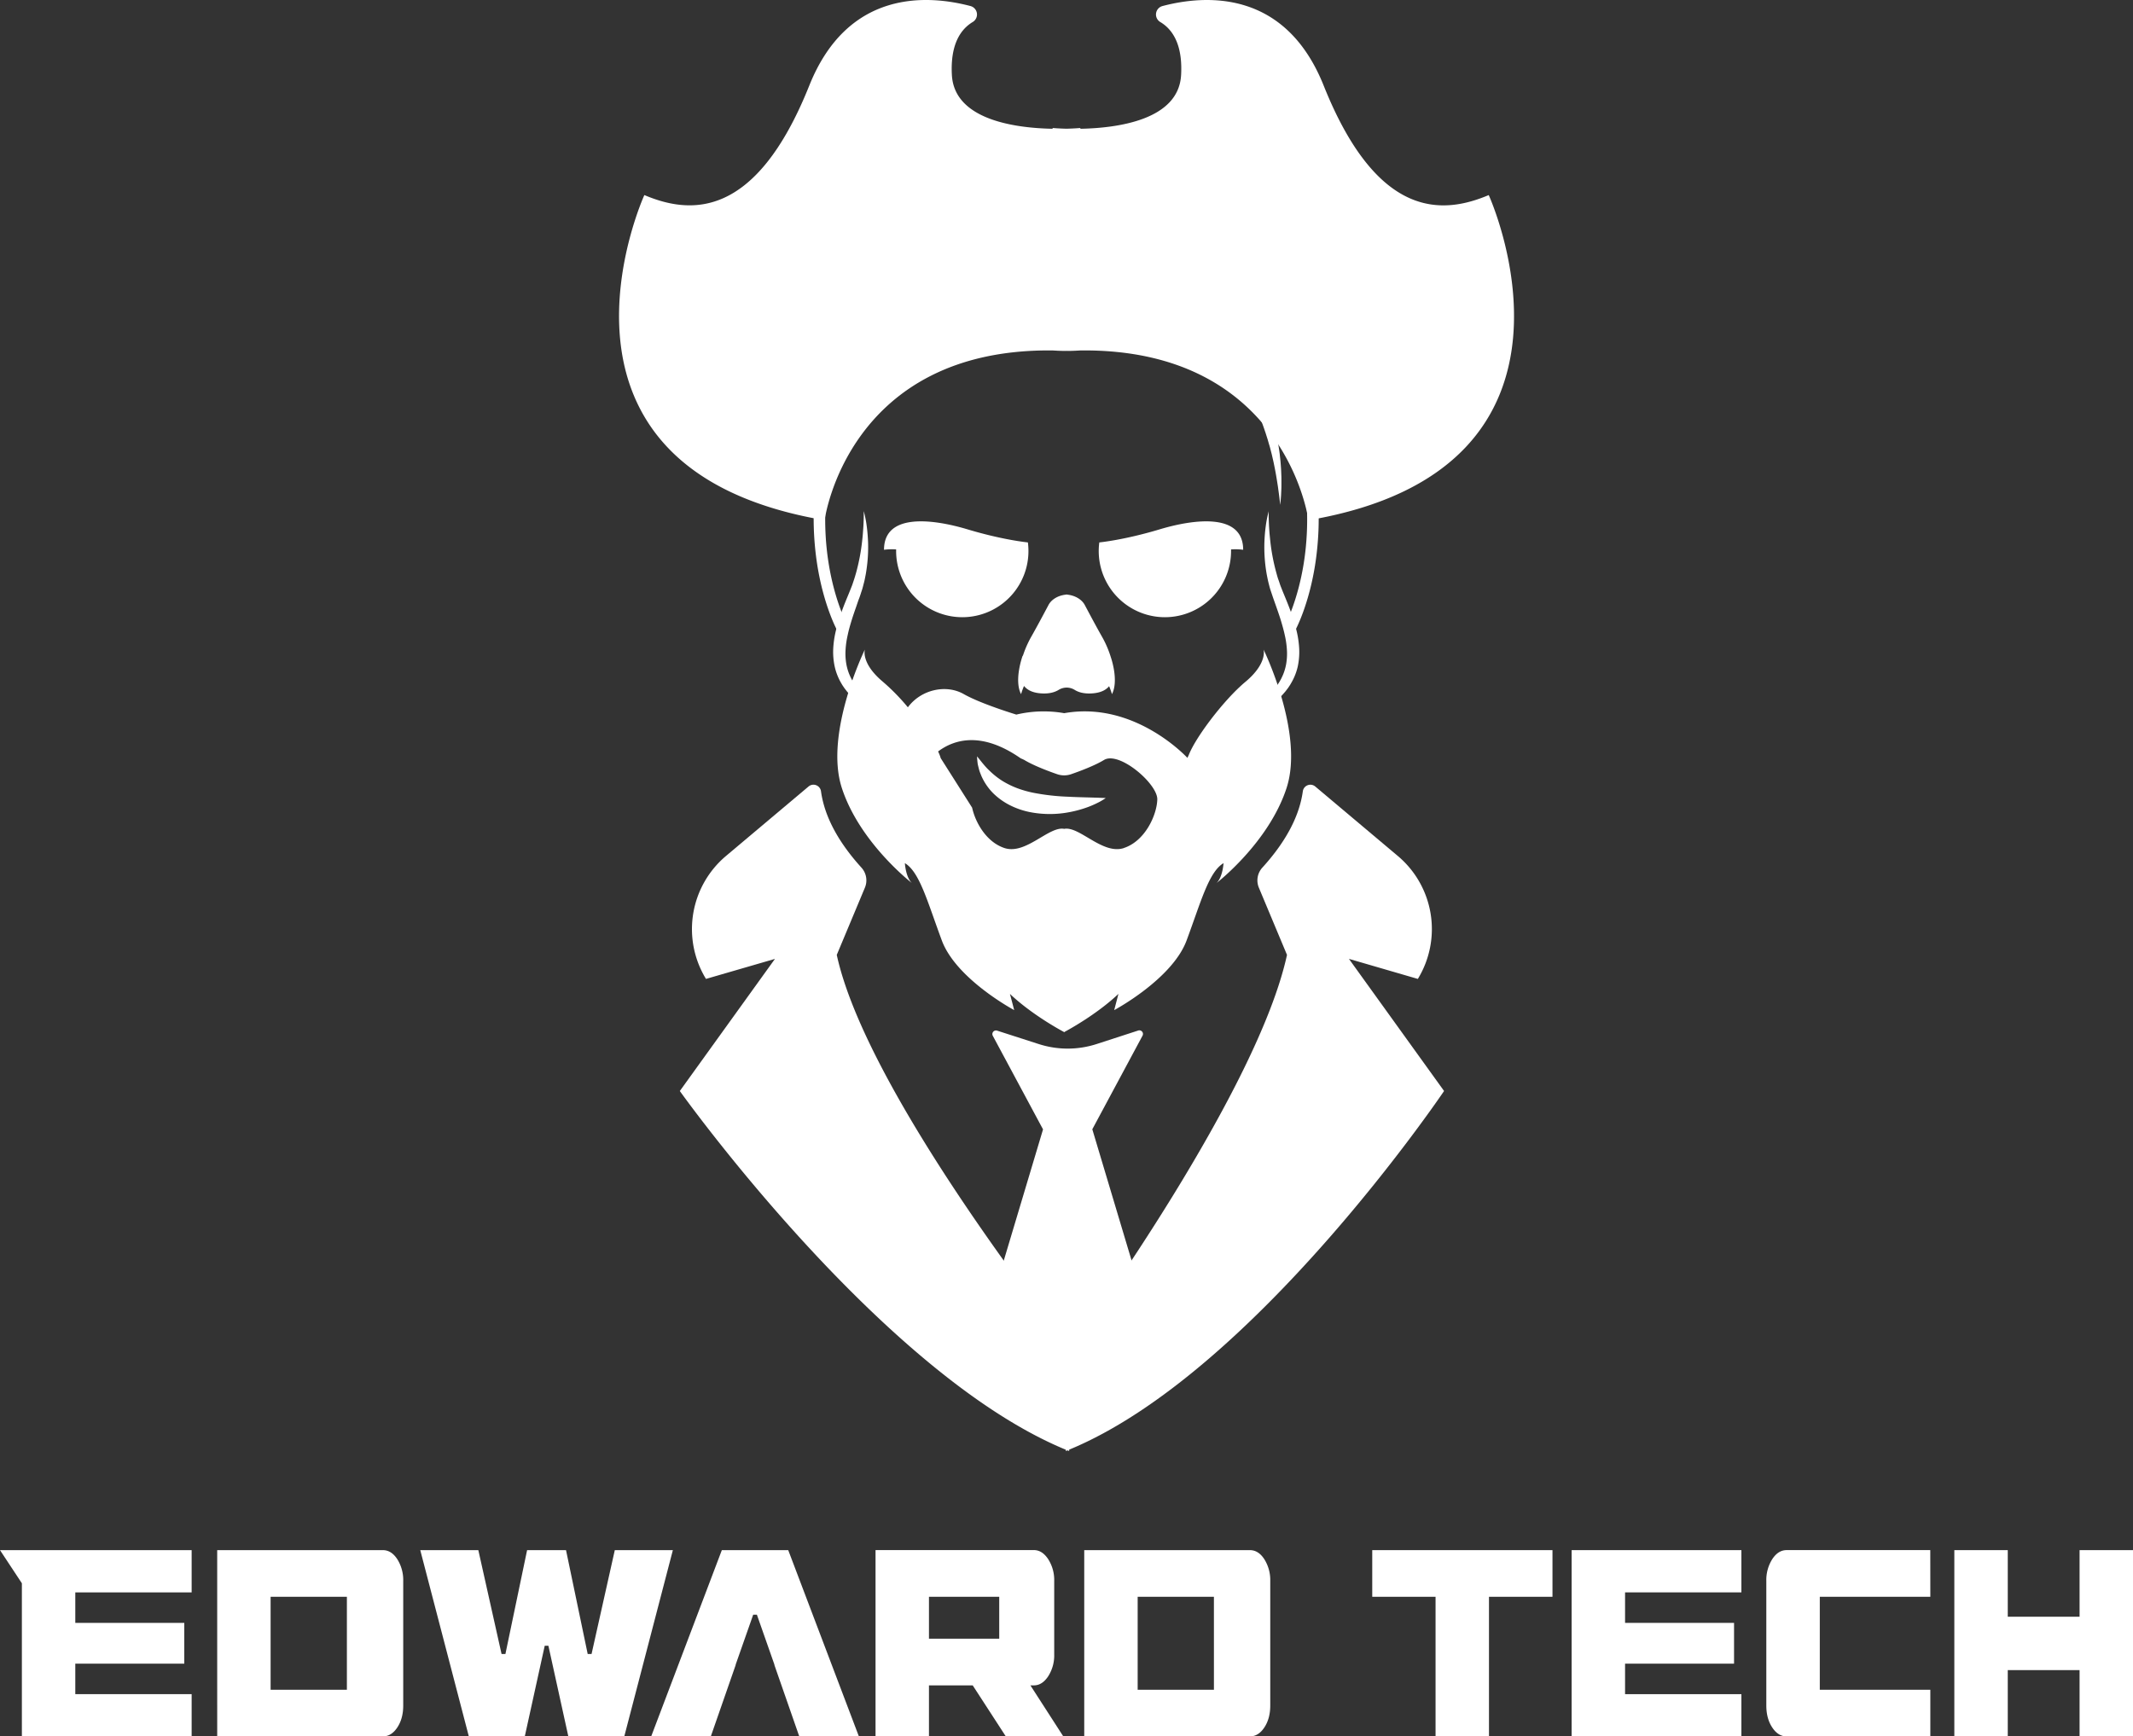
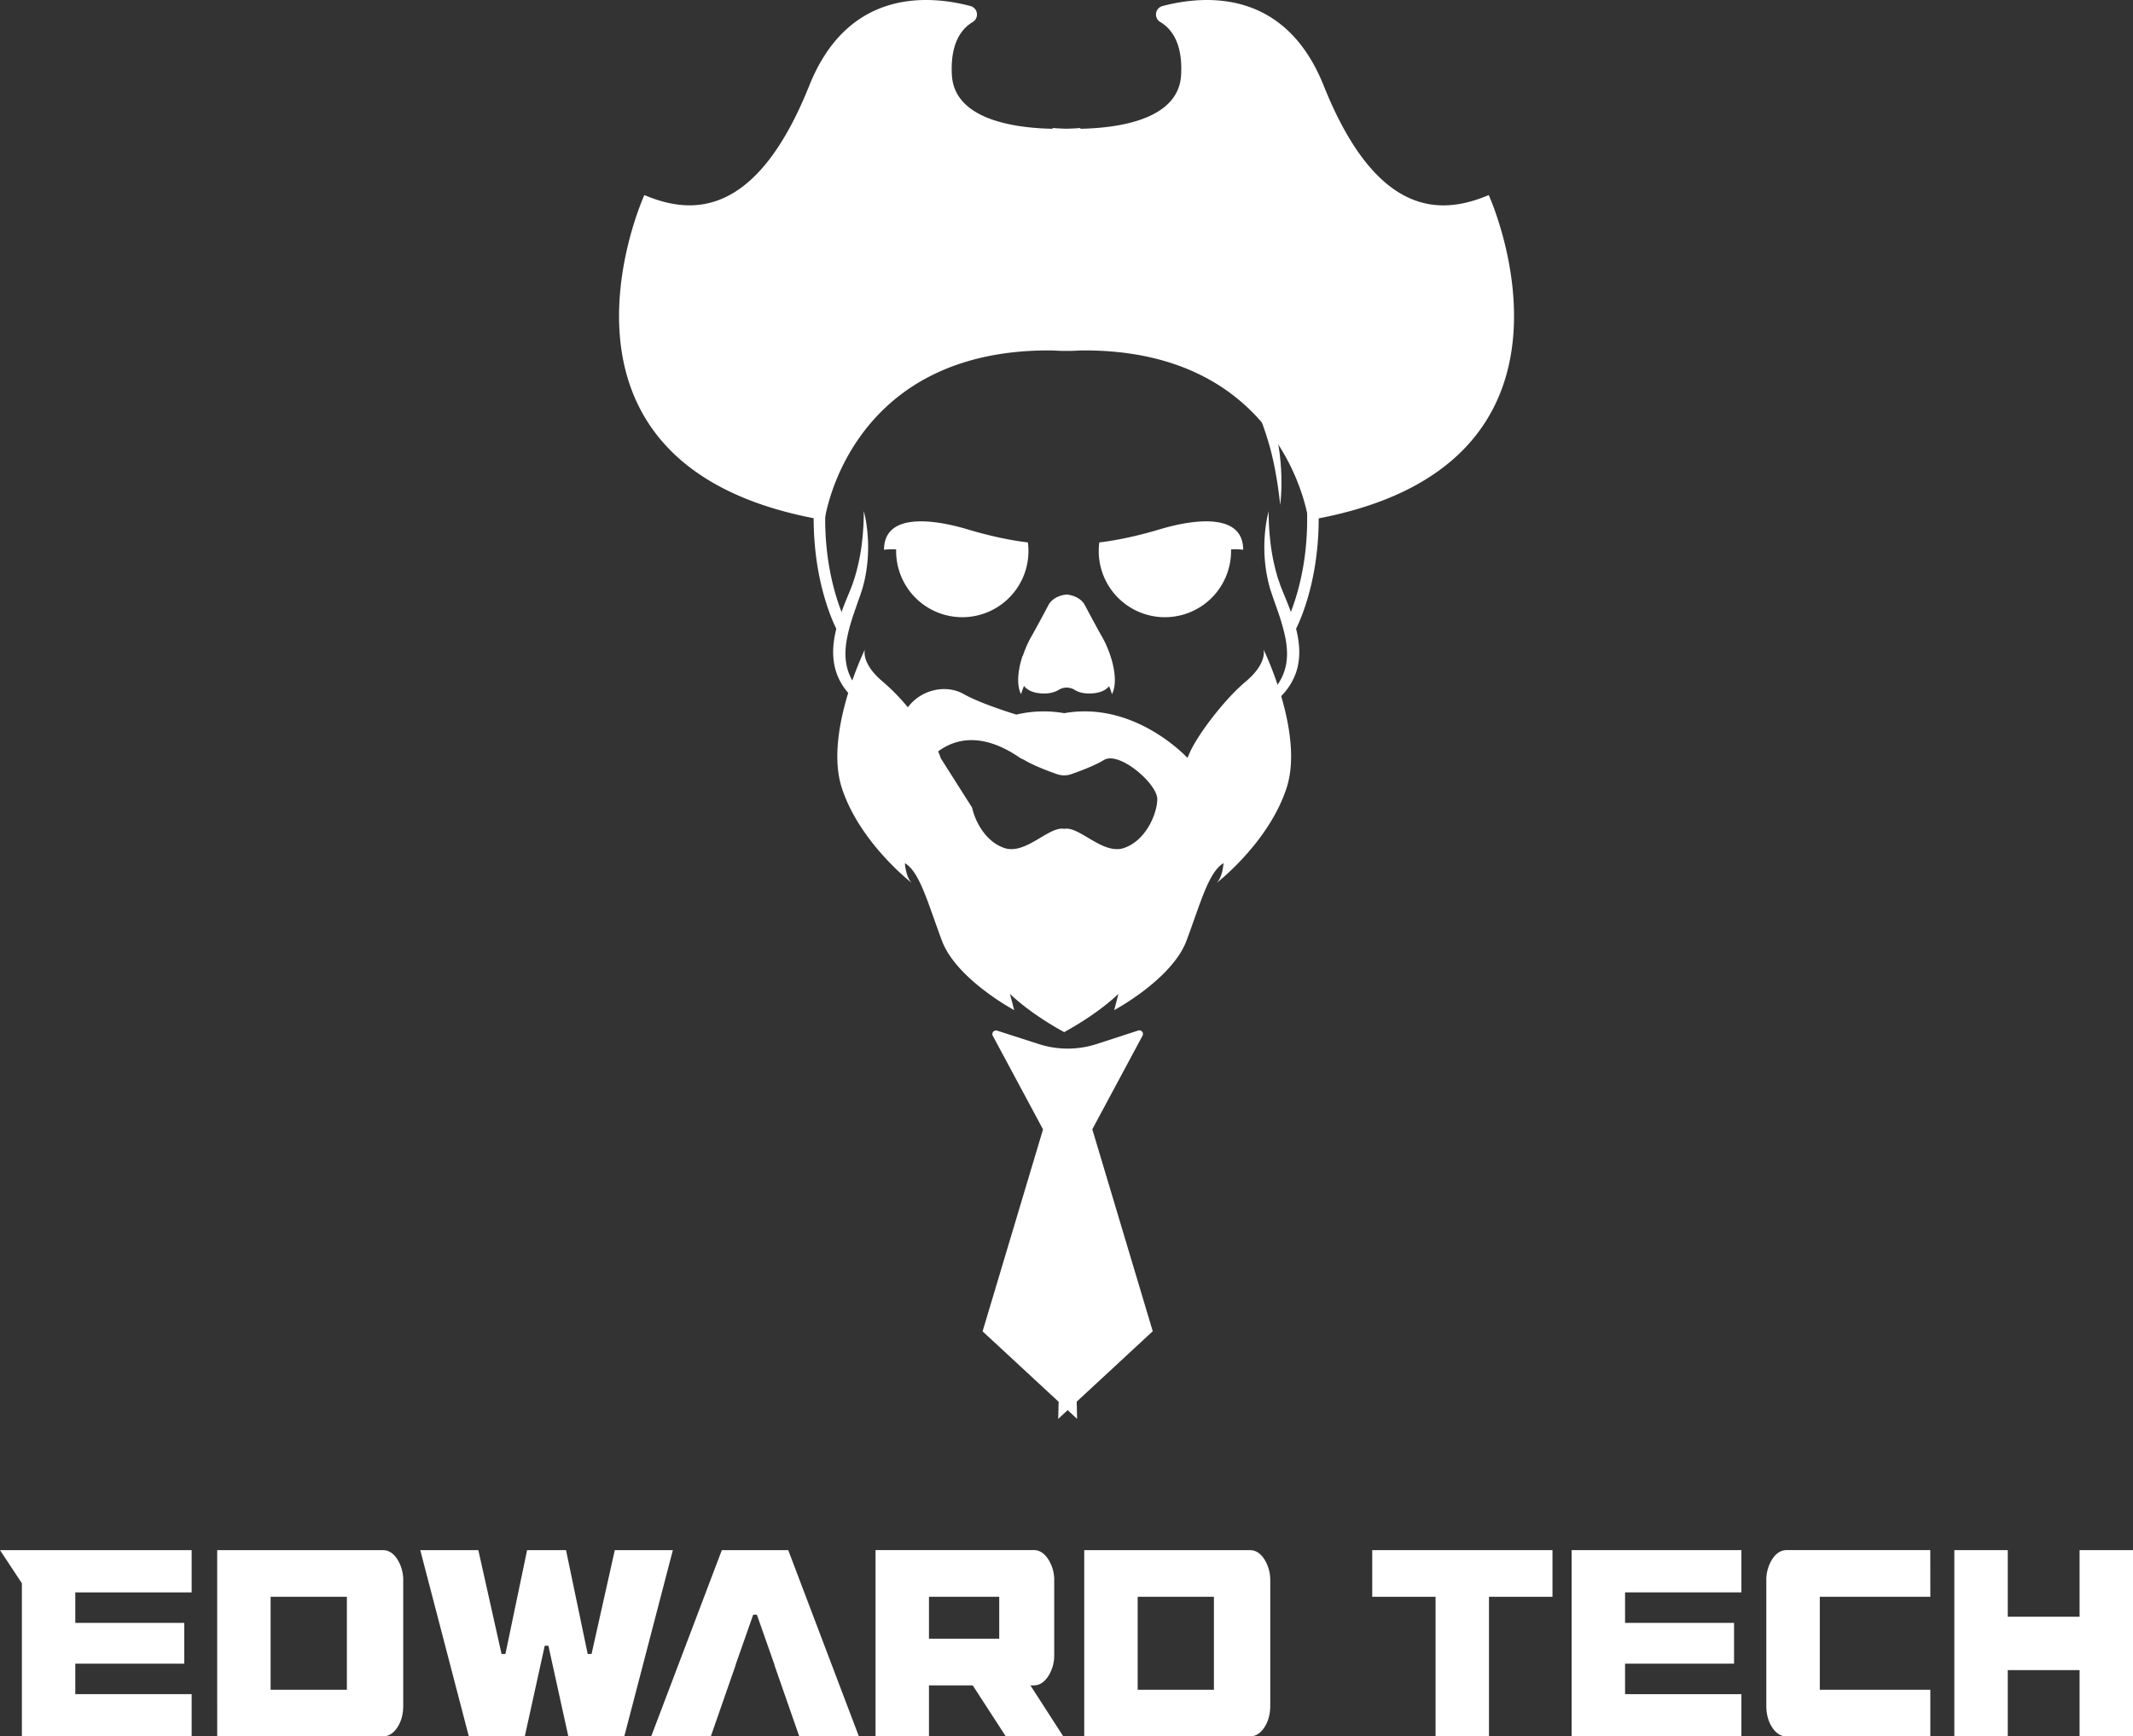
<svg xmlns="http://www.w3.org/2000/svg" viewBox="0 0 1636.78 1332.65">
  <rect x="0" y="0" width="1636.78" height="1332.65" fill="#333333" stroke="none" />
  <defs>
    <style>.cls-1{fill:#fff;}</style>
  </defs>
  <title>Risorsa 3white</title>
  <g id="Livello_2" data-name="Livello 2">
    <g id="Livello_1-2" data-name="Livello 1">
      <path class="cls-1" d="M642.65,484.29c-.43-.77-10.5-19.17-15.52-50.77a230,230,0,0,1-1.74-57.06,268,268,0,0,1,17.63-73c10.27-26.25,26-48.21,46.66-65.27,16.52-13.62,36.22-24.13,58.55-31.25,37.89-12.08,69.88-10.22,71.22-10.13l-.55,8.78c-.31,0-31.92-1.83-68.28,9.82-48.34,15.49-81.79,46.19-99.41,91.25-20.68,52.89-19.83,97.18-15.46,125,4.73,30.2,14.49,48.13,14.59,48.31Z" />
      <path class="cls-1" d="M662.76,392.06a87.5,87.5,0,0,1,2.37,12c.53,4.07.84,8.16,1,12.28a118.73,118.73,0,0,1-1.85,24.76c-.4,2-.76,4.11-1.31,6.13s-1,4.07-1.69,6.07-1.27,4.07-2,5.91-1.36,3.79-2,5.67c-1.32,3.78-2.65,7.53-3.8,11.29s-2.24,7.5-3,11.26a67.38,67.38,0,0,0-1.62,11.2,46.54,46.54,0,0,0,.57,10.94,38.62,38.62,0,0,0,3.35,10.31l.6,1.23c.2.41.45.8.68,1.2l.69,1.2.76,1.16.76,1.17L657,527l.83,1.13.9,1.09.91,1.09c.3.36.64.7,1,1.06.65.7,1.26,1.43,2,2.09l1,1c.34.34.68.69,1,1,.72.64,1.43,1.31,2.15,2l2.21,1.85c.77.57,1.53,1.16,2.3,1.73a53.78,53.78,0,0,0,10.1,5.67c1.81.74,3.66,1.43,5.56,2,3.8,1.18,7.77,2,11.74,3a85.83,85.83,0,0,1-12.29-.34,55.11,55.11,0,0,1-6.17-1.06l-1.53-.4-.77-.2-.76-.24-1.51-.48c-.5-.17-1-.36-1.49-.55a53.1,53.1,0,0,1-5.81-2.64c-.94-.5-1.85-1.05-2.78-1.59L663,542.47c-.85-.61-1.71-1.22-2.56-1.85-.43-.3-.84-.65-1.25-1l-1.24-1c-.84-.65-1.62-1.39-2.42-2.1-.39-.36-.81-.71-1.18-1.09l-1.13-1.15L652,533.13,651,531.91l-1.07-1.23-1-1.3c-.33-.43-.67-.87-1-1.31L647,526.7c-.3-.46-.62-.91-.9-1.39l-.83-1.44a44.09,44.09,0,0,1-4.79-12.46,53.27,53.27,0,0,1-1.11-13.2,74.73,74.73,0,0,1,1.72-12.8,125.86,125.86,0,0,1,3.41-12.12q2-5.9,4.31-11.58c1.52-3.78,3.16-7.58,4.52-11.13.76-1.79,1.31-3.66,1.94-5.51s1.16-3.73,1.7-5.62a155.79,155.79,0,0,0,4.5-23.29c.22-2,.46-4,.61-6s.3-4,.44-6c.21-4,.34-8.06.29-12.13" />
      <path class="cls-1" d="M993.64,484.29,985.95,480c.1-.17,9.86-18.1,14.59-48.31,4.36-27.84,5.22-72.13-15.46-125-17.62-45.06-51.07-75.76-99.41-91.25-36.36-11.65-68-9.84-68.28-9.82l-.55-8.78c1.34-.09,33.33-1.95,71.22,10.13,22.33,7.12,42,17.63,58.55,31.25,20.7,17.06,36.39,39,46.66,65.27a268,268,0,0,1,17.63,73,230,230,0,0,1-1.74,57.06c-5,31.6-15.09,50-15.52,50.77" />
      <path class="cls-1" d="M973.53,392.06c-.06,4.08.08,8.12.29,12.13.15,2,.24,4,.44,6s.39,4,.61,6a155.54,155.54,0,0,0,4.5,23.29c.54,1.88,1,3.78,1.7,5.62s1.18,3.72,1.94,5.51c1.36,3.55,3,7.35,4.52,11.13s3,7.65,4.31,11.58a125.86,125.86,0,0,1,3.41,12.12,74.76,74.76,0,0,1,1.72,12.8,53.28,53.28,0,0,1-1.11,13.2A44.1,44.1,0,0,1,991,523.87l-.83,1.44c-.28.48-.6.93-.9,1.39l-.92,1.37c-.32.44-.66.88-1,1.31l-1,1.3-1.07,1.23-1.07,1.23-1.13,1.16L982,535.45c-.38.38-.79.73-1.18,1.09-.8.71-1.58,1.45-2.42,2.1l-1.24,1c-.41.33-.82.67-1.25,1-.85.63-1.71,1.24-2.56,1.85l-2.68,1.74c-.93.53-1.83,1.09-2.78,1.59a53.28,53.28,0,0,1-5.81,2.64c-.5.18-1,.38-1.49.55l-1.51.48-.75.24-.77.2-1.53.4a55,55,0,0,1-6.17,1.06,85.83,85.83,0,0,1-12.28.34c4-.95,7.95-1.78,11.74-3,1.9-.59,3.75-1.27,5.56-2a53.78,53.78,0,0,0,10.1-5.67c.78-.57,1.54-1.16,2.3-1.73l2.21-1.85c.72-.66,1.43-1.32,2.15-2,.37-.32.7-.67,1-1l1-1c.7-.66,1.32-1.39,2-2.09.32-.36.65-.7,1-1.06l.9-1.09.9-1.09.83-1.13.83-1.13.76-1.17.76-1.16.69-1.2c.22-.4.47-.79.68-1.2l.61-1.23a38.7,38.7,0,0,0,3.35-10.31,46.54,46.54,0,0,0,.57-10.94,67.37,67.37,0,0,0-1.62-11.2c-.8-3.76-1.87-7.51-3-11.26s-2.48-7.51-3.8-11.29c-.66-1.89-1.34-3.78-2-5.67s-1.32-3.93-2-5.91-1.17-4-1.69-6.07-.9-4.09-1.31-6.13a118.67,118.67,0,0,1-1.85-24.76c.14-4.12.45-8.22,1-12.28a87.45,87.45,0,0,1,2.37-12" />
      <path class="cls-1" d="M974.93,536.12a13.85,13.85,0,0,1,1.29,3.41,20.17,20.17,0,0,1,.55,3.68,23.3,23.3,0,0,1-.87,7.54,27.45,27.45,0,0,1-3.16,7,31.06,31.06,0,0,1-2.22,3.16c-.4.5-.82,1-1.23,1.48s-.85.94-1.32,1.42a22,22,0,0,1-7.14,4.56,49.46,49.46,0,0,1-7.28,2.29c-4.75,1.15-9.3,1.89-13.63,2.89a56.85,56.85,0,0,0-12.12,4,31.1,31.1,0,0,0-9.75,7.25,41.74,41.74,0,0,0-6.89,10.94c-.93,2-1.77,4.18-2.54,6.38s-1.47,4.44-2.21,6.72a48.35,48.35,0,0,1-.43-7.18,46.59,46.59,0,0,1,.66-7.27A37.18,37.18,0,0,1,912,580.27a33.3,33.3,0,0,1,11.48-10.74,51.16,51.16,0,0,1,14.28-5.29c4.79-1.09,9.5-1.69,13.91-2.43s8.56-1.64,11.29-3.58l1.25-1c.4-.34.82-.68,1.22-1,.78-.71,1.55-1.44,2.28-2.21a28.32,28.32,0,0,0,3.84-5.07,23.65,23.65,0,0,0,3.36-12.83" />
      <path class="cls-1" d="M852.29,504a79.25,79.25,0,0,0-6.64-15.31c-3.67-6.42-9.38-17.09-13.2-24.3-2.29-4.32-7.36-7.33-13.28-8v-.11l-.68.05-.68-.05v.11c-5.91.64-11,3.66-13.27,8-3.82,7.21-9.53,17.88-13.2,24.3a79.52,79.52,0,0,0-6.46,14.74l-.11-.28s-6.88,18.63-1.25,29.59a58.12,58.12,0,0,1,2.27-6.29c2.55,3.22,6.87,5.39,13.69,5.74,5.64.29,9.85-.82,13-2.79a11.65,11.65,0,0,1,12.07,0c3.14,2,7.35,3.08,13,2.79,6.69-.35,11-2.44,13.54-5.56a58.63,58.63,0,0,1,2.19,6.1c4.92-9.56.3-25-1-28.74" />
      <path class="cls-1" d="M844.83,224.17a100.87,100.87,0,0,1,14.84,1c2.47.32,4.92.73,7.37,1.18s4.88,1,7.31,1.56a152.54,152.54,0,0,1,28.37,9.87c1.13.55,2.28,1.08,3.4,1.64s2.26,1.13,3.37,1.72,2.23,1.19,3.32,1.82,2.19,1.25,3.28,1.9a135.69,135.69,0,0,1,12.6,8.49,139.17,139.17,0,0,1,11.62,9.86c.92.88,1.85,1.75,2.73,2.67s1.79,1.81,2.65,2.75l2.58,2.82,2.49,2.9a132.14,132.14,0,0,1,16.71,25.46l1.66,3.43.41.86.38.87.77,1.74c1.07,2.3,1.93,4.68,2.87,7a148.6,148.6,0,0,1,4.55,14.43l.49,1.82.42,1.84.83,3.67.71,3.69c.24,1.23.47,2.46.64,3.7.37,2.48.78,4.94,1,7.43.13,1.24.28,2.48.4,3.72l.29,3.73c.21,2.48.27,5,.37,7.46.06,1.24.05,2.48.05,3.72v3.72c0,2.48-.17,5-.27,7.43-.08,1.24-.19,2.47-.29,3.7s-.2,2.46-.32,3.69c-.34-2.46-.58-4.9-.9-7.34l-.5-3.65c-.18-1.22-.29-2.43-.5-3.64-.75-4.84-1.52-9.66-2.5-14.43l-.72-3.57c-.26-1.19-.54-2.37-.81-3.55l-.41-1.77-.2-.89-.23-.88-.91-3.51c-.28-1.17-.64-2.33-1-3.49l-1-3.48-1.1-3.44-.54-1.72-.59-1.7a155.05,155.05,0,0,0-27.51-49.68,132.26,132.26,0,0,0-9.63-10.45c-3.36-3.35-6.92-6.49-10.6-9.5s-7.53-5.83-11.48-8.51c-1-.67-2-1.31-3-2s-2-1.26-3-1.91-2.05-1.23-3.08-1.86-2.08-1.19-3.12-1.79a195.07,195.07,0,0,0-26.25-12.18q-6.81-2.59-13.83-4.7c-2.34-.7-4.7-1.37-7.07-2s-4.77-1.19-7.19-1.7" />
      <path class="cls-1" d="M1142.31,149.75c-34.36,14.47-85,19.89-126.58-84.08C986.13-8.35,924.9-4,892.08,4.63a6.71,6.71,0,0,0-1.68,12.3c9,5.37,17.24,16.74,15.93,40.61-1.89,34.61-48.9,40.75-77.31,41.29v-.6s-4.11.39-10.64.56c-6.53-.17-10.64-.56-10.64-.56v.6c-28.41-.54-75.42-6.68-77.31-41.29-1.3-23.86,7-35.23,15.93-40.61a6.71,6.71,0,0,0-1.68-12.3c-32.82-8.64-94-13-123.65,61-41.59,104-92.22,98.55-126.58,84.08,0,0-95.84,209.76,138.33,249.54,0,0,17.47-132.05,175-130.29,0,0,7.15.48,10.64.32,3.48.17,10.64-.32,10.64-.32,157.48-1.76,175,130.29,175,130.29,234.17-39.78,138.33-249.54,138.33-249.54" />
-       <path class="cls-1" d="M1088,751.3h0a73.34,73.34,0,0,0-15.35-94.35l-63.36-53.32a5.84,5.84,0,0,0-9.55,3.67c-2.91,21.07-15,40.91-31.07,58.59A14.54,14.54,0,0,0,966,681.26l21.59,51.6c-22.54,103.62-153.27,284.69-166.29,302.54-14.19-17.85-156.66-198.92-179.2-302.54l21.59-51.6a14.54,14.54,0,0,0-2.65-15.38C645,648.2,632.9,628.36,630,607.29a5.84,5.84,0,0,0-9.55-3.67l-63.36,53.32a73.34,73.34,0,0,0-15.35,94.35l52.93-15.36-73,101.4s154.51,216.9,296.2,275.3l0,1,1.28-.52,1.28.52,0-1.05c141.57-58.44,287.69-275.27,287.69-275.27l-73-101.4Z" />
      <path class="cls-1" d="M826.22,1075.74l58.35-54.05-46.38-155,38.52-71.78a2.78,2.78,0,0,0-3.31-4l-31.79,10.33a72.24,72.24,0,0,1-44.66,0L765.17,791a2.78,2.78,0,0,0-3.31,4l38.52,71.78-46.38,155,58.35,54.05-.32,13.14,7.25-6.72,7.25,6.72Z" />
      <polygon class="cls-1" points="147.06 1222.11 57.78 1222.11 57.78 1245.52 141.41 1245.52 141.41 1276.82 57.78 1276.82 57.78 1300.23 147.06 1300.23 147.06 1332.65 16.79 1332.65 16.79 1215.13 0 1189.69 147.06 1189.69 147.06 1222.11" />
      <path class="cls-1" d="M293.82,1189.69q6.53,0,11.07,7a29.94,29.94,0,0,1,4.53,16.66V1309q0,9.91-4.53,16.77t-11.07,6.87l-127.15-.22V1189.69Zm-27.63,35.79H207.66v71.36h58.53Z" />
      <polygon class="cls-1" points="471.77 1189.69 516.33 1189.69 479.05 1332.65 436.12 1332.65 420.82 1263.09 418 1263.09 402.7 1332.65 359.77 1332.65 322.49 1189.69 367.05 1189.69 384.87 1269.39 387.84 1269.39 404.48 1189.69 434.34 1189.69 450.97 1269.39 453.94 1269.39 471.77 1189.69" />
      <path class="cls-1" d="M790.69,1293.48l25.25,39.17H771.82l-25.4-39.17H712.85v39.17h-41v-143H793.36q6.39,0,11,7a29.58,29.58,0,0,1,4.6,16.66v56.51a29.57,29.57,0,0,1-4.6,16.66q-4.61,7-11,7Zm-23.92-68H712.85v32.19h53.92Z" />
      <path class="cls-1" d="M959.14,1189.69q6.54,0,11.07,7a29.94,29.94,0,0,1,4.53,16.66V1309q0,9.91-4.53,16.77t-11.07,6.87L832,1332.42V1189.69Zm-27.63,35.79H873v71.36h58.52Z" />
      <polygon class="cls-1" points="1053.01 1189.69 1191.31 1189.69 1191.31 1225.49 1142.58 1225.49 1142.58 1332.65 1101.59 1332.65 1101.59 1225.49 1053.01 1225.49 1053.01 1189.69" />
      <polygon class="cls-1" points="1336.28 1222.11 1247.01 1222.11 1247.01 1245.52 1330.64 1245.52 1330.64 1276.82 1247.01 1276.82 1247.01 1300.23 1336.28 1300.23 1336.28 1332.65 1206.01 1332.65 1206.01 1189.69 1336.28 1189.69 1336.28 1222.11" />
      <path class="cls-1" d="M1481.26,1225.49h-84.82v71.37h84.82v35.79H1371q-6.54,0-11.07-6.87t-4.53-16.77v-95.68a29.91,29.91,0,0,1,4.53-16.66q4.53-7,11.07-7h110.22Z" />
      <polygon class="cls-1" points="1595.79 1189.69 1636.78 1189.69 1636.78 1332.65 1595.79 1332.65 1595.79 1281.77 1540.68 1281.77 1540.68 1332.65 1499.68 1332.65 1499.68 1189.69 1540.68 1189.69 1540.68 1240.8 1595.79 1240.8 1595.79 1189.69" />
      <polygon class="cls-1" points="604.86 1189.69 553.91 1189.69 499.69 1332.65 545.45 1332.65 564.57 1277.72 564.46 1277.72 577.98 1239.22 580.8 1239.22 594.32 1277.72 594.2 1277.72 613.33 1332.65 659.08 1332.65 604.86 1189.69" />
      <path class="cls-1" d="M788.75,416.29s-18.86-1.78-46.22-10c-26.18-7.87-64.17-13-64.17,15.65a47,47,0,0,1,9.31-.27,50.77,50.77,0,1,0,101.09-5.38" />
      <path class="cls-1" d="M843.57,416.29s18.86-1.78,46.22-10c26.18-7.87,64.17-13,64.17,15.65a47,47,0,0,0-9.31-.27,50.77,50.77,0,1,1-101.09-5.38" />
      <path class="cls-1" d="M969.6,498.49s3.28,10.46-14,24.88-40.9,46.08-44.19,58.52c0,0-40.27-44.22-94.76-34.54a91,91,0,0,0-36.77,1.08c-8.25-2.56-29.07-9.34-40.32-15.73-13.79-7.84-33-3.32-42.89,10.14a162.06,162.06,0,0,0-19-19.46c-17.32-14.42-14-24.88-14-24.88S632.28,562.66,646,604.78s53.74,72.93,53.74,72.93c-4.78-4.52-5.37-15.26-5.37-15.26,11.35,6.78,17.32,29.68,28.36,59.36s55.53,53.43,55.53,53.43L775,762.81c16.65,15.76,38.43,27.61,41.44,29.21v.19l.18-.1.18.1V792c3-1.6,24.79-13.45,41.44-29.21L855,775.24s44.49-23.75,55.53-53.43,17-52.58,28.36-59.36c0,0-.6,10.74-5.37,15.26,0,0,40-30.81,53.74-72.93S969.6,498.49,969.6,498.49M862.42,650.86c-16.34,5.34-34.15-17-45.8-14.73-11.65-2.28-29.46,20.08-45.8,14.73-13.76-4.5-22.28-19.33-24.85-31l-24.11-38a31.79,31.79,0,0,0-2-5.14c12.37-9.24,33.34-15.69,63.46,5.33a23.9,23.9,0,0,1,2.7,1.22c7.09,4.3,18.52,8.6,25.21,10.91a16.42,16.42,0,0,0,10.72,0c6.69-2.31,18.13-6.6,25.21-10.91,11.65-7.07,41.2,18.37,40.9,30.25s-9.26,31.94-25.68,37.31" />
-       <path class="cls-1" d="M848.48,612.5a46.64,46.64,0,0,1-6.51,3.8,74.85,74.85,0,0,1-6.88,3,87.73,87.73,0,0,1-14.46,4,79.4,79.4,0,0,1-30.56-.08A59.84,59.84,0,0,1,775,618a51.09,51.09,0,0,1-13.09-9.43,44,44,0,0,1-8.88-13.17c-.47-1.23-1-2.43-1.39-3.63s-.67-2.5-1-3.74c-.14-.62-.29-1.23-.41-1.86l-.22-1.91c-.12-1.27-.23-2.52-.26-3.78,3.25,3.93,6,7.7,9.38,10.83a59.74,59.74,0,0,0,10.25,8.14A67.77,67.77,0,0,0,780.81,605a82.59,82.59,0,0,0,12.32,3.47,171.4,171.4,0,0,0,26.66,3c9.25.49,18.67.54,28.69,1" />
    </g>
  </g>
</svg>